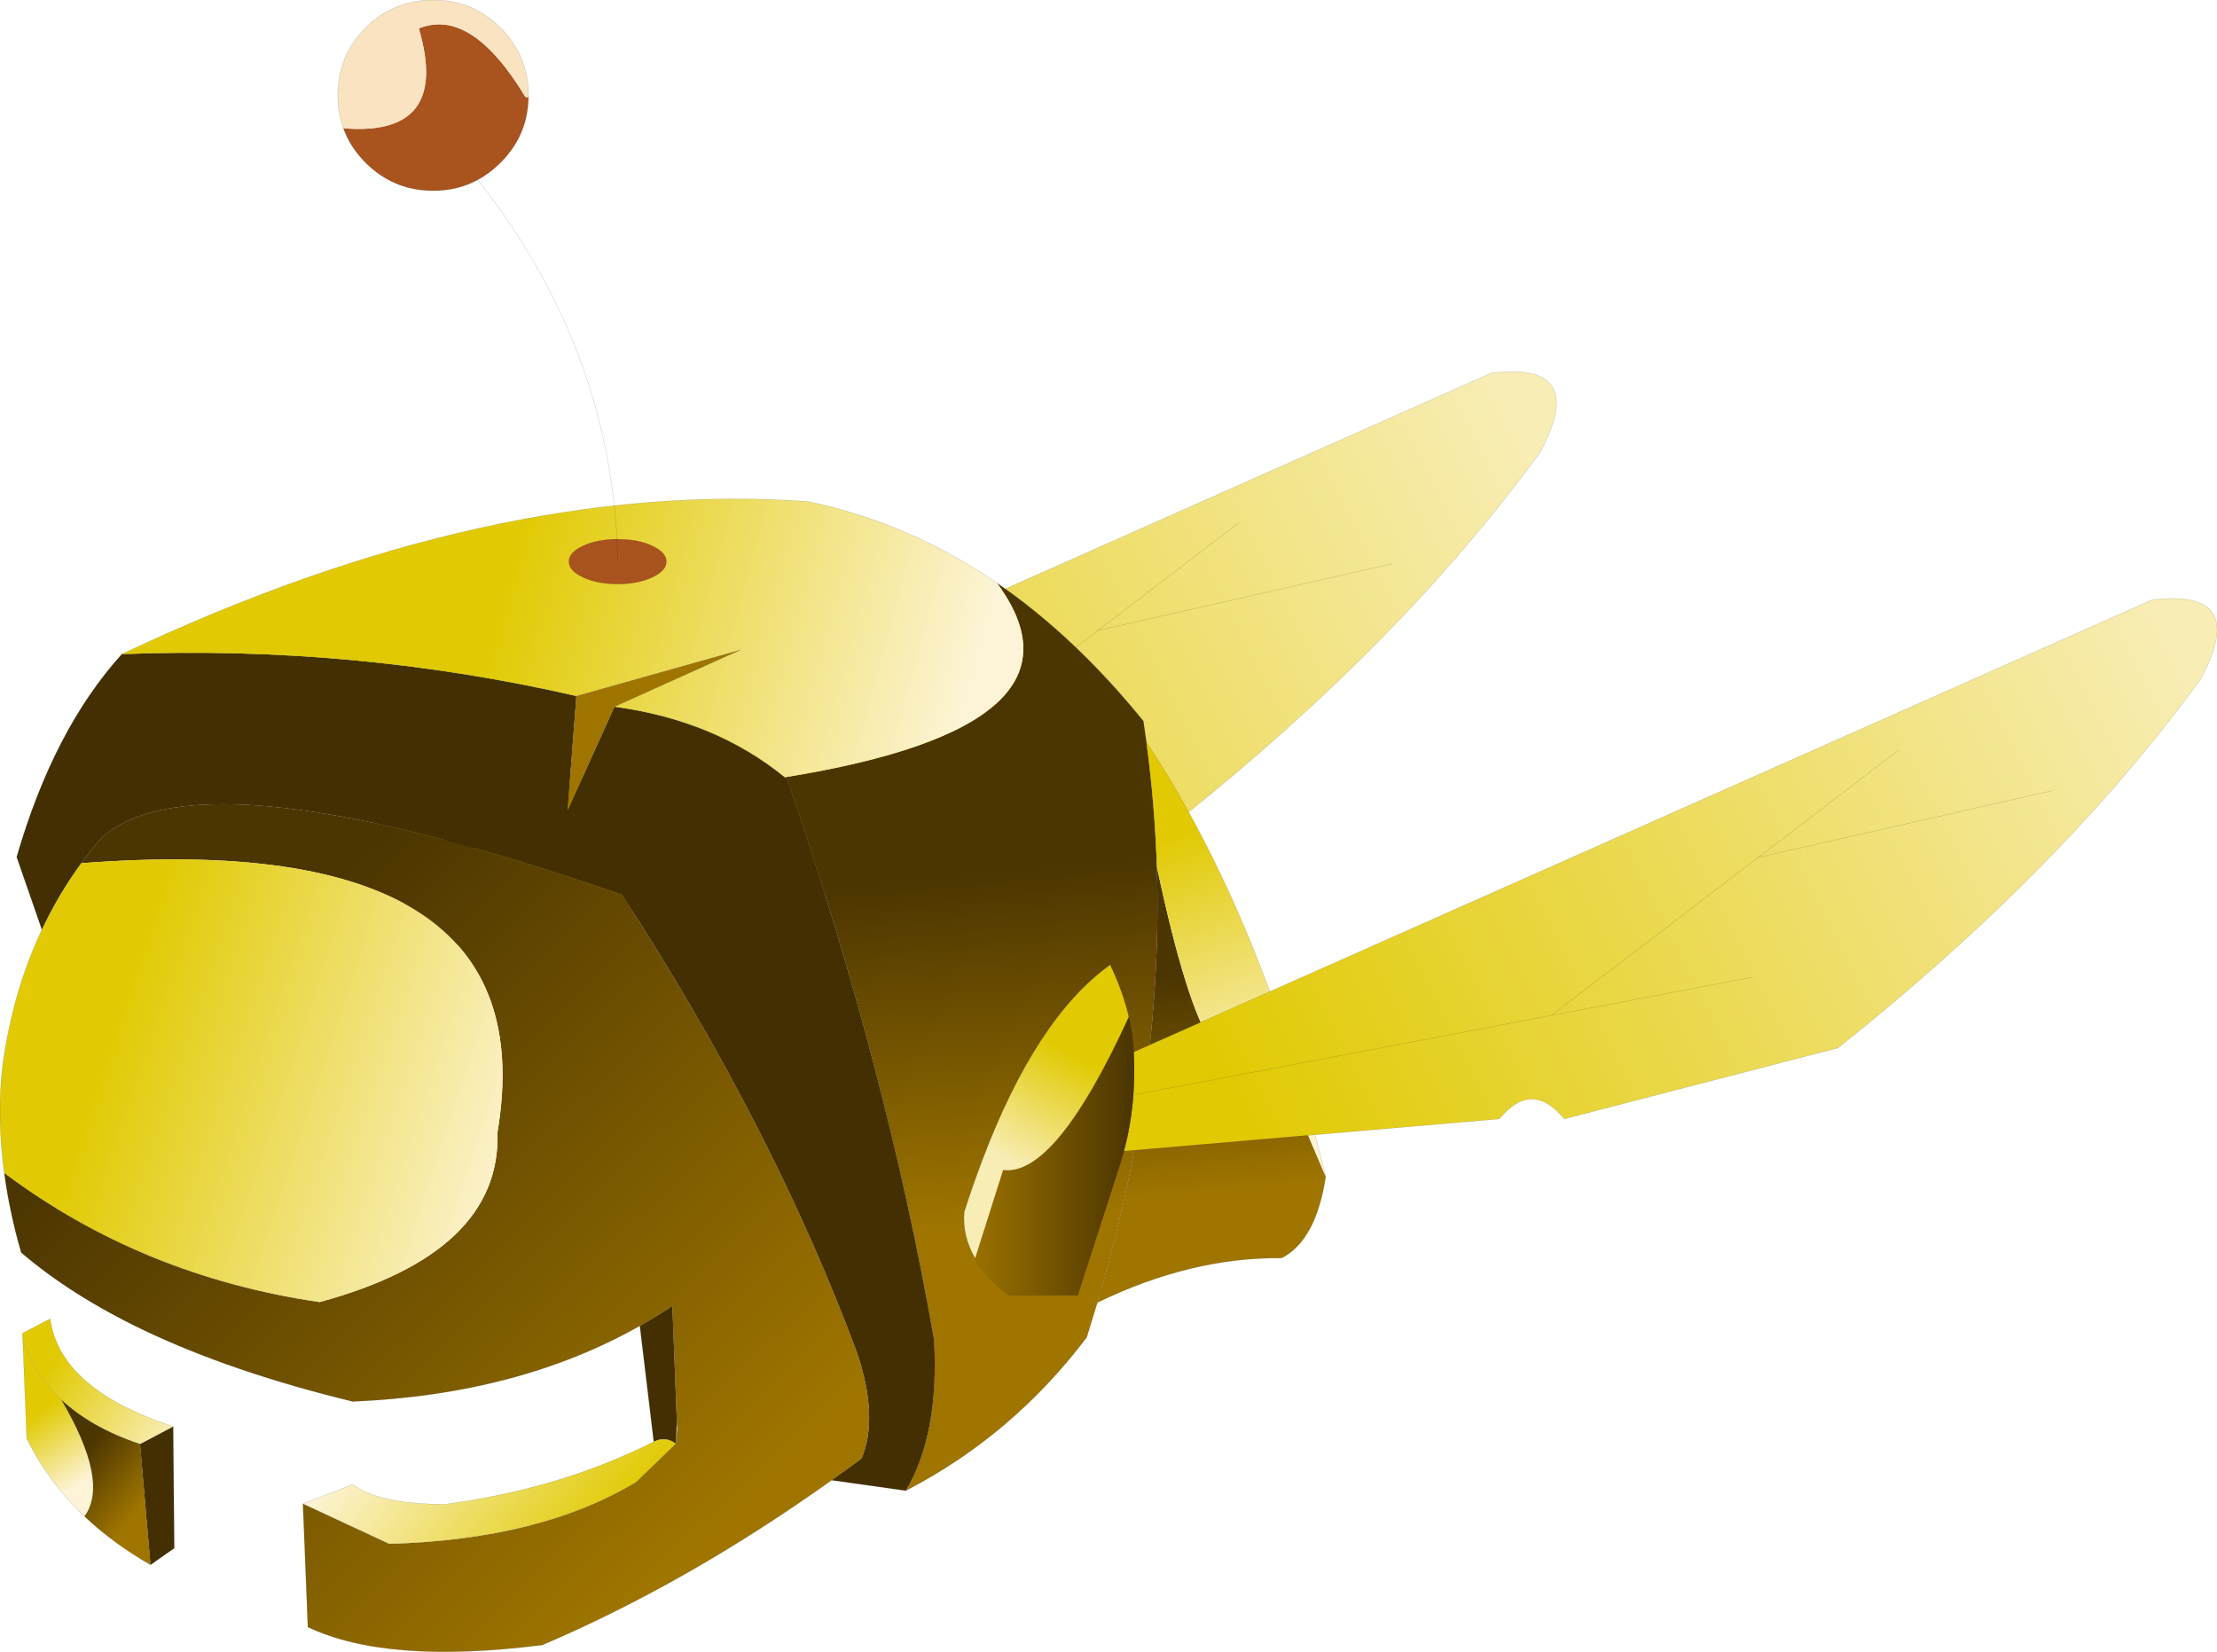
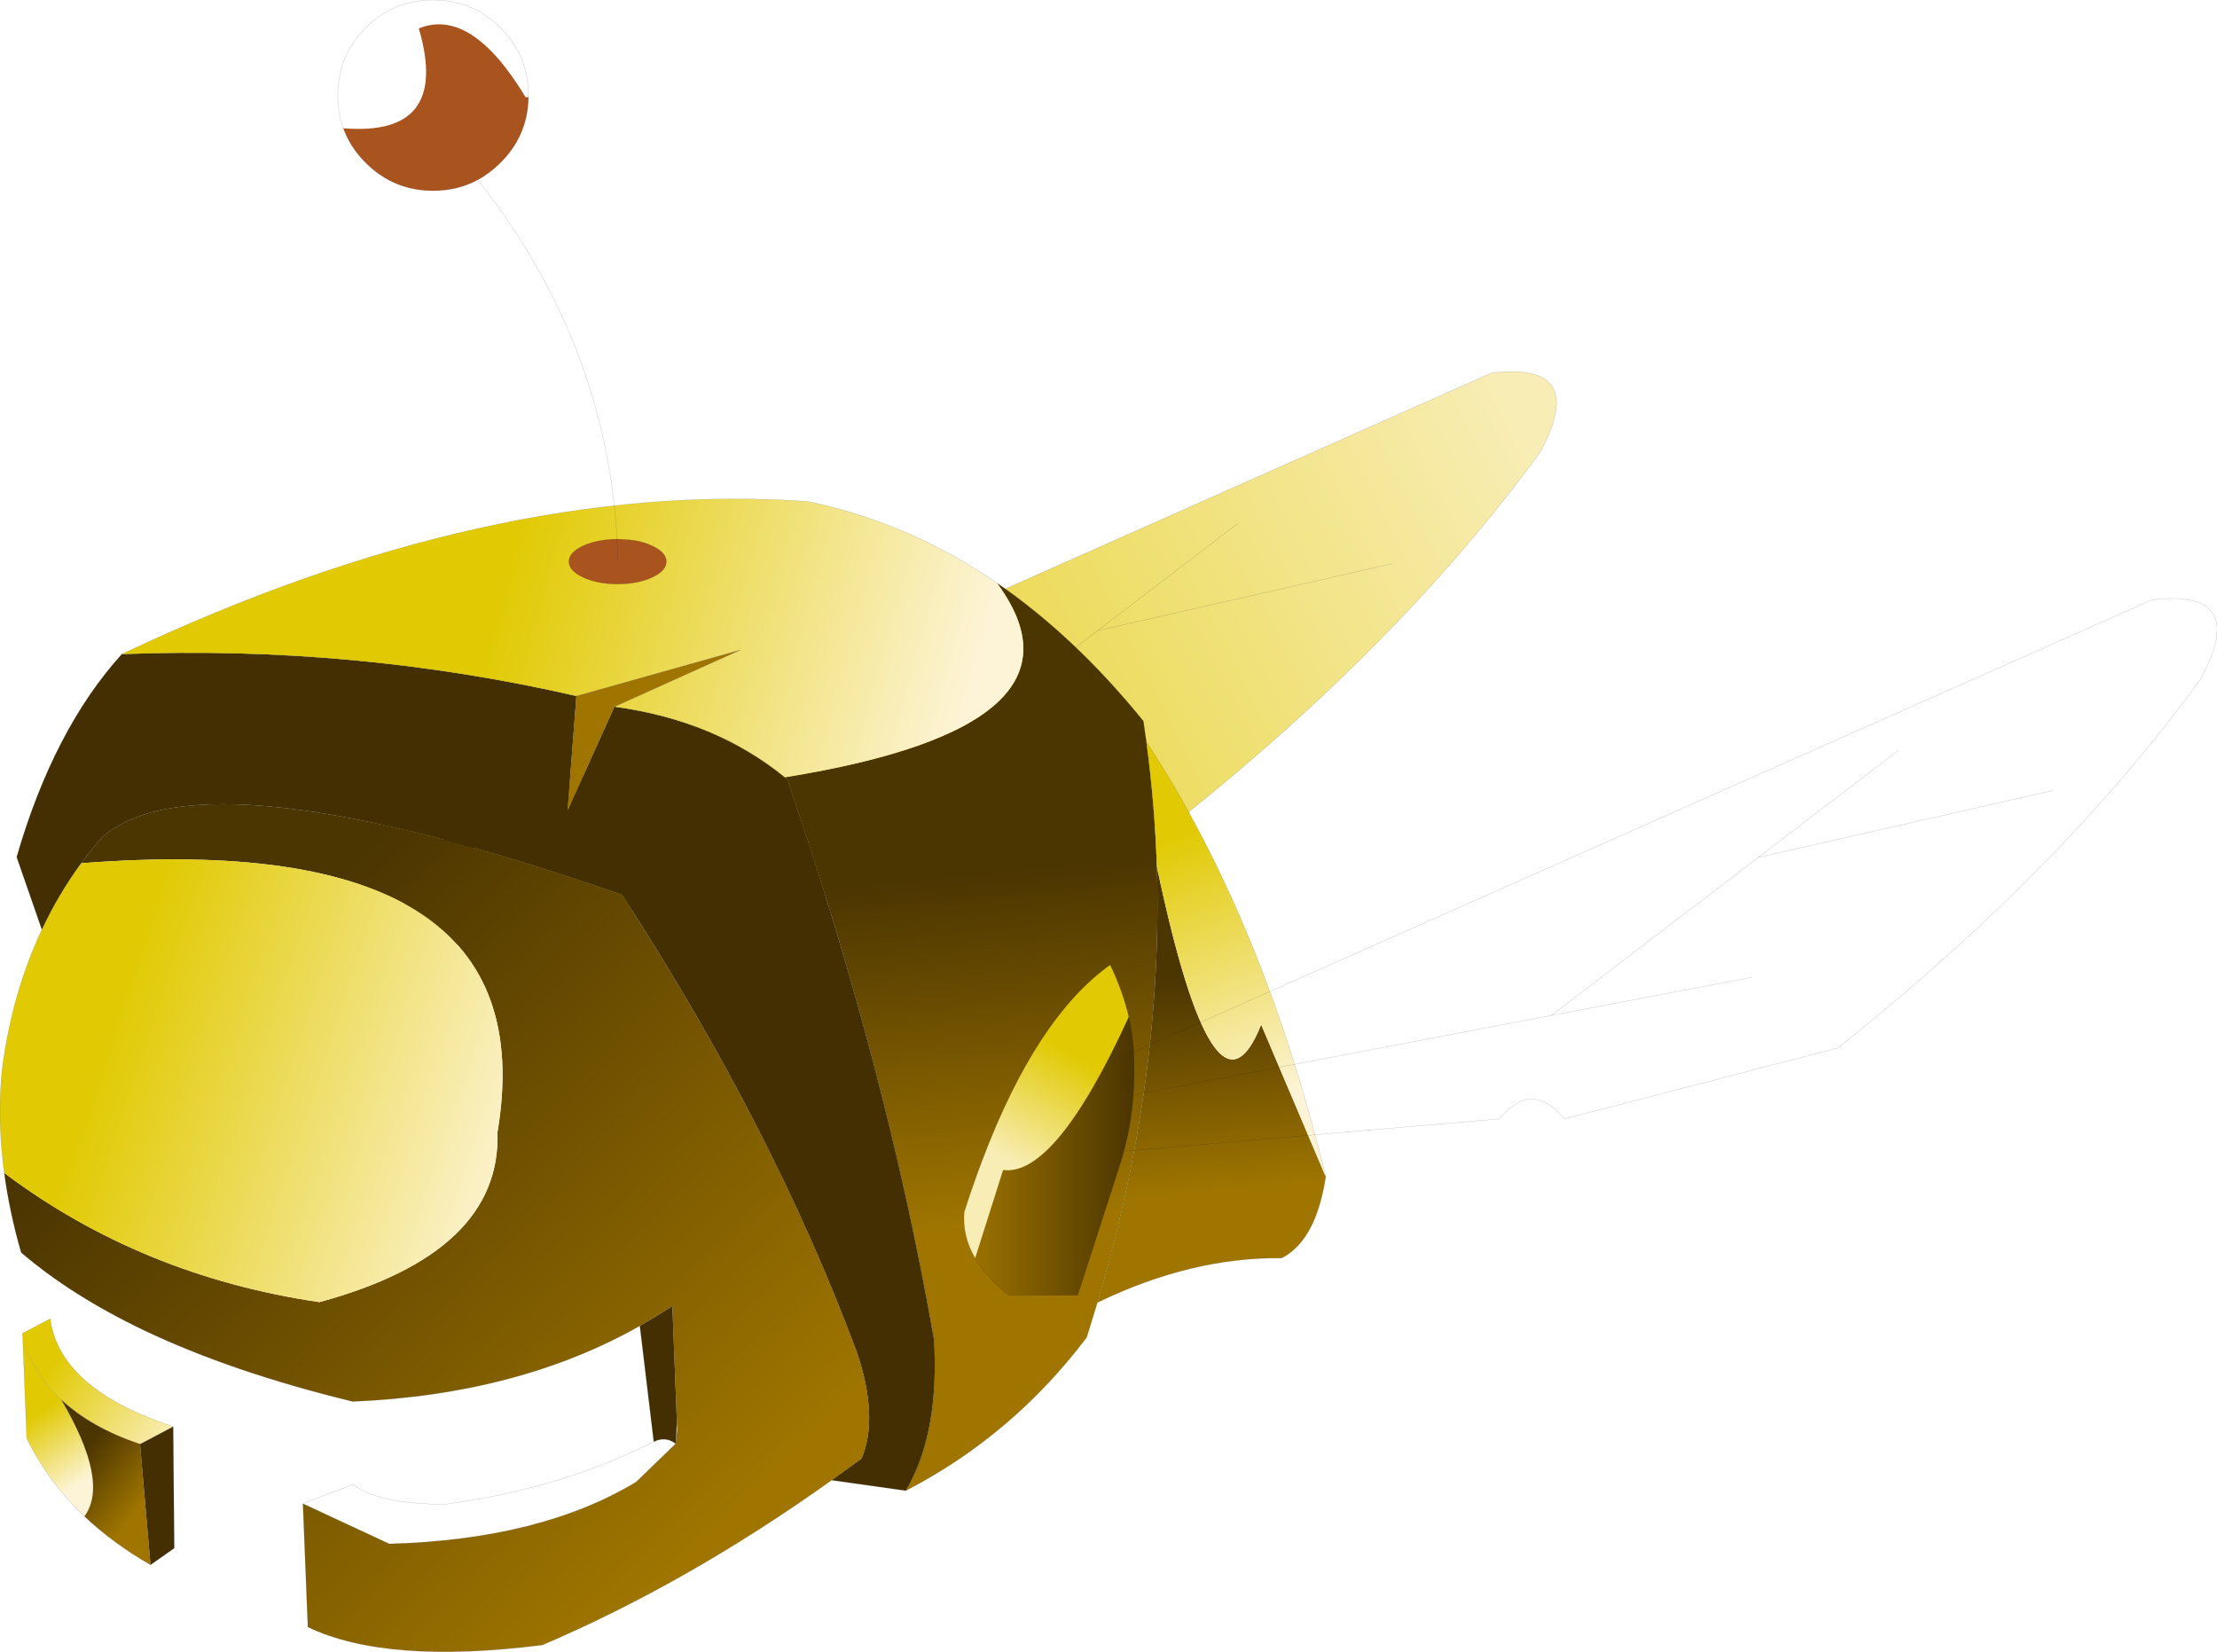
<svg xmlns="http://www.w3.org/2000/svg" xmlns:xlink="http://www.w3.org/1999/xlink" width="518.5px" height="386.35px">
  <g transform="matrix(1, 0, 0, 1, -15.7, -6.8)">
    <use xlink:href="#object-0" width="518.5" height="386.35" transform="matrix(1, 0, 0, 1, 15.7, 6.8)" />
  </g>
  <defs>
    <g transform="matrix(1, 0, 0, 1, -15.7, -6.8)" id="object-0">
      <path fill-rule="evenodd" fill="url(#gradient-Lc25f17761707c4cad0f28b40d4f5004b)" stroke="none" d="M126.35 199.8L364.5 94.05Q387.35 91.3 375.9 112.55Q343.45 157.15 291.05 198.85L227.05 215.45Q219.45 206.2 211.85 215.45L124.05 223Q125.75 216.65 126.25 209.85Q126.6 204.95 126.35 199.8M305.25 129.2L272.4 154.3L224 191.25L126.25 209.85L224 191.25L272.4 154.3L305.25 129.2M271.1 182.3L224 191.25L271.1 182.3M341.25 138.65L272.4 154.3L341.25 138.65" />
      <path fill-rule="evenodd" fill="url(#gradient-Lc58fec009cb60ce9053784ccc4f8afe5)" stroke="none" d="M124.05 223L123.2 225.9L113.25 256.7L97.15 256.7Q91.85 252.55 89.25 248.05L95.8 227.4Q108.05 229 125.2 191.55Q126.15 195.75 126.35 199.8Q126.6 204.95 126.25 209.85Q125.75 216.65 124.05 223" />
      <path fill-rule="evenodd" fill="url(#gradient-L62cd40987225c286496e7cbecd0831d8)" stroke="none" d="M89.25 248.05Q86.25 242.85 86.7 237.25Q88.75 230.85 90.95 225.05Q103.55 191.75 120.85 179.4Q123.8 185.6 125.2 191.55Q108.05 229 95.8 227.4L89.25 248.05" />
      <path fill="none" stroke="#000000" stroke-opacity="0.4" stroke-width="0.05" stroke-linecap="round" stroke-linejoin="round" d="M126.35 199.8L364.5 94.05Q387.35 91.3 375.9 112.55Q343.45 157.15 291.05 198.85L227.05 215.45Q219.45 206.2 211.85 215.45L124.05 223L123.2 225.9L113.25 256.7L97.15 256.7Q91.85 252.55 89.25 248.05Q86.25 242.85 86.7 237.25Q88.75 230.85 90.95 225.05Q103.55 191.75 120.85 179.4Q123.8 185.6 125.2 191.55Q126.15 195.75 126.35 199.8Q126.6 204.95 126.25 209.85L224 191.25L272.4 154.3L305.25 129.2M224 191.25L271.1 182.3M272.4 154.3L341.25 138.65M124.05 223Q125.75 216.65 126.25 209.85" />
      <path fill-rule="evenodd" fill="url(#gradient-L5737dd41077c57c603dddd7d77dcf839)" stroke="none" d="M325.75 282Q323.5 296.9 315.45 301.05Q294.35 300.8 272.35 311.45Q287.8 259.2 286.25 209.45Q299.8 273.75 310.65 246.45L325.75 282" />
      <path fill-rule="evenodd" fill="url(#gradient-L0732f8a1808e1c0610a67f511d1654c3)" stroke="none" d="M272.35 311.45L269.85 319.6Q252.5 342.55 227.55 355.45Q235.4 342.15 234.15 320.2Q223.05 256.6 199.8 189.05L199.25 188.6Q273.6 176.6 248.85 143.15Q267.1 155.7 283.1 175.45L283.8 180.3Q285.75 194.75 286.25 209.45Q287.8 259.2 272.35 311.45" />
      <path fill-rule="evenodd" fill="#432f01" stroke="none" d="M227.55 355.45L210.2 353L217.2 347.95Q221.2 338.35 216.2 323.35Q196.6 270.6 161.15 216.05Q63.3 182.2 39.7 202.5Q37.05 205.5 34.7 208.7Q29.35 216 25.5 224.25L19.6 207.25Q28.25 177.4 44.2 159.8Q98.65 157.7 150.5 169.6L148.45 196.35L159.4 172.1Q182.85 175.25 199.25 188.6L199.8 189.05Q223.05 256.6 234.15 320.2Q235.4 342.15 227.55 355.45M168.6 344L165.35 316.9Q169.25 314.7 172.95 312.25L174 339.25L173.75 344.45Q171.3 342.65 168.6 344M56.2 340.45L56.45 368.9L50.9 372.8L48.45 344.55L56.2 340.45" />
      <path fill-rule="evenodd" fill="url(#gradient-Lb6c09dc6ead283da9e96e57caf47ed72)" stroke="none" d="M210.2 353Q176.5 377.05 142.55 391.55Q106.15 396.15 87.7 387.35L86.55 358.5L106.75 367.9Q142.2 366.9 164.5 353.4L173.75 344.45L174.1 341.1L174 339.25L172.95 312.25Q169.25 314.7 165.35 316.9Q137 332.95 98.2 334.6Q70 327.75 49.4 317.95Q32.45 309.85 20.65 299.75Q17.9 290.2 16.7 281.15Q48.85 305.25 90.4 311.35Q132.95 299.8 132.05 271.6Q144.05 200.25 34.7 208.7Q37.05 205.5 39.7 202.5Q63.3 182.2 161.15 216.05Q196.6 270.6 216.2 323.35Q221.2 338.35 217.2 347.95L210.2 353" />
-       <path fill-rule="evenodd" fill="url(#gradient-Le752051367ce485a5fe8c861f53fd805)" stroke="none" d="M86.55 358.5L98.25 354Q104.1 358.55 119.65 358.65Q146.75 355.05 168.6 344Q171.3 342.65 173.75 344.45L164.5 353.4Q142.2 366.9 106.75 367.9L86.55 358.5" />
      <path fill-rule="evenodd" fill="url(#gradient-Lf712687ba840841b794c608971112e90)" stroke="none" d="M16.7 281.15Q14.95 268.25 16.25 256.45Q18.6 238.85 25.5 224.25Q29.35 216 34.7 208.7Q144.05 200.25 132.05 271.6Q132.95 299.8 90.4 311.35Q48.85 305.25 16.7 281.15" />
      <path fill-rule="evenodd" fill="url(#gradient-L19deea82cdb2a80bec05e62ff63fd10d)" stroke="none" d="M44.2 159.8Q130.75 118.8 204.7 124.1Q228.2 129 248.85 143.15Q273.6 176.6 199.25 188.6Q182.85 175.25 159.4 172.1L188.9 158.8L150.5 169.6Q98.65 157.7 44.2 159.8" />
      <path fill-rule="evenodd" fill="url(#gradient-L4c955762827380d32ff259723a607d5d)" stroke="none" d="M283.8 180.3Q311.1 221.9 325.75 282L310.65 246.45Q299.8 273.75 286.25 209.45Q285.75 194.75 283.8 180.3" />
      <path fill-rule="evenodd" fill="url(#gradient-L91b0929bb4caa9fdde6fd8bba428fb6c)" stroke="none" d="M35.45 361.45Q26.95 353.4 21.95 343.25L21.05 320.5Q23.9 328.4 30 334.15Q41.35 353.4 35.45 361.45" />
      <path fill-rule="evenodd" fill="url(#gradient-L546c5b1f5a18c6d05ad44cc314b00c3f)" stroke="none" d="M21.05 320.5L20.95 318.65L27.45 315.25Q29.65 331.7 56.2 340.45L48.45 344.55Q37.05 340.75 30 334.15Q23.9 328.4 21.05 320.5" />
      <path fill-rule="evenodd" fill="url(#gradient-Lb6e7420674f5800492a79da4b825a0f3)" stroke="none" d="M50.9 372.8Q42.1 367.75 35.45 361.45Q41.35 353.4 30 334.15Q37.05 340.75 48.45 344.55L50.9 372.8" />
      <path fill-rule="evenodd" fill="#9f7500" stroke="none" d="M159.4 172.1L148.45 196.35L150.5 169.6L188.9 158.8L159.4 172.1" />
      <path fill="none" stroke="#000000" stroke-opacity="0.4" stroke-width="0.05" stroke-linecap="round" stroke-linejoin="round" d="M325.75 282Q323.5 296.9 315.45 301.05Q294.35 300.8 272.35 311.45L269.85 319.6Q252.5 342.55 227.55 355.45L210.2 353Q176.5 377.05 142.55 391.55Q106.15 396.15 87.7 387.35L86.55 358.5L98.25 354Q104.1 358.55 119.65 358.65Q146.75 355.05 168.6 344Q171.3 342.65 173.75 344.45L174 339.25L172.95 312.25Q169.25 314.7 165.35 316.9Q137 332.95 98.2 334.6Q70 327.75 49.4 317.95Q32.45 309.85 20.65 299.75Q17.9 290.2 16.7 281.15Q14.95 268.25 16.25 256.45Q18.6 238.85 25.5 224.25L19.6 207.25Q28.25 177.4 44.2 159.8Q130.75 118.8 204.7 124.1Q228.2 129 248.85 143.15Q267.1 155.7 283.1 175.45L283.8 180.3Q311.1 221.9 325.75 282M286.25 209.45Q287.8 259.2 272.35 311.45M34.7 208.7Q37.05 205.5 39.7 202.5Q63.3 182.2 161.15 216.05Q196.6 270.6 216.2 323.35Q221.2 338.35 217.2 347.95L210.2 353M25.5 224.25Q29.35 216 34.7 208.7M35.45 361.45Q26.95 353.4 21.95 343.25L21.05 320.5L20.95 318.65L27.45 315.25Q29.65 331.7 56.2 340.45L56.45 368.9L50.9 372.8Q42.1 367.75 35.45 361.45M30 334.15Q23.9 328.4 21.05 320.5M48.45 344.55Q37.05 340.75 30 334.15M56.2 340.45L48.45 344.55L50.9 372.8M286.25 209.45Q285.75 194.75 283.8 180.3M227.55 355.45Q235.4 342.15 234.15 320.2Q223.05 256.6 199.8 189.05L199.25 188.6Q182.85 175.25 159.4 172.1L148.45 196.35L150.5 169.6Q98.65 157.7 44.2 159.8M174 339.25L174.1 341.1L173.75 344.45L164.5 353.4Q142.2 366.9 106.75 367.9L86.55 358.5M150.5 169.6L188.9 158.8L159.4 172.1" />
-       <path fill="none" stroke="#000000" stroke-opacity="0.42" stroke-width="0.05" stroke-linecap="round" stroke-linejoin="round" d="M168.6 344L165.35 316.9M90.4 311.35Q48.85 305.25 16.7 281.15" />
-       <path fill-rule="evenodd" fill="url(#gradient-L5414f948461aa6b949ef284d71a199f3)" stroke="none" d="M495.75 191.7L426.9 207.35L459.75 182.25L426.9 207.35L495.75 191.7M278.55 276.05Q280.25 269.7 280.75 262.9Q281.1 258 280.85 252.85L519 147.1Q541.85 144.35 530.4 165.6Q497.95 210.2 445.55 251.9L381.55 268.5Q373.95 259.25 366.35 268.5L278.55 276.05M425.6 235.35L378.5 244.3L426.9 207.35L378.5 244.3L425.6 235.35M378.5 244.3L280.75 262.9L378.5 244.3" />
+       <path fill="none" stroke="#000000" stroke-opacity="0.42" stroke-width="0.05" stroke-linecap="round" stroke-linejoin="round" d="M168.6 344L165.35 316.9M90.4 311.35" />
      <path fill-rule="evenodd" fill="url(#gradient-La2f580ec3b1bc5dab4f4a3e4597a884f)" stroke="none" d="M280.85 252.85Q281.1 258 280.75 262.9Q280.25 269.7 278.55 276.05L277.7 278.95L267.75 309.75L251.65 309.75Q246.35 305.6 243.75 301.1L250.3 280.45Q262.55 282.05 279.7 244.6Q280.65 248.8 280.85 252.85" />
      <path fill-rule="evenodd" fill="url(#gradient-Lb181e4caf0c920ae0362e0eec9b92146)" stroke="none" d="M279.7 244.6Q262.55 282.05 250.3 280.45L243.75 301.1Q240.75 295.9 241.2 290.3Q243.25 283.9 245.45 278.1Q258.05 244.8 275.35 232.45Q278.3 238.65 279.7 244.6" />
      <path fill="none" stroke="#000000" stroke-opacity="0.4" stroke-width="0.05" stroke-linecap="round" stroke-linejoin="round" d="M459.75 182.25L426.9 207.35L495.75 191.7M278.55 276.05Q280.25 269.7 280.75 262.9Q281.1 258 280.85 252.85Q280.65 248.8 279.7 244.6Q278.3 238.65 275.35 232.45Q258.05 244.8 245.45 278.1Q243.25 283.9 241.2 290.3Q240.75 295.9 243.75 301.1Q246.35 305.6 251.65 309.75L267.75 309.75L277.7 278.95L278.55 276.05L366.35 268.5Q373.95 259.25 381.55 268.5L445.55 251.9Q497.95 210.2 530.4 165.6Q541.85 144.35 519 147.1L280.85 252.85M426.9 207.35L378.5 244.3L425.6 235.35M280.75 262.9L378.5 244.3" />
      <path fill-rule="evenodd" fill="#a9531f" stroke="none" d="M160 132.9L160.15 132.9L162.05 133Q165.55 133.2 168.2 134.45Q171.55 136 171.55 138.15Q171.55 140.3 168.2 141.85Q164.85 143.4 160.15 143.4Q155.45 143.4 152.1 141.85Q148.75 140.3 148.75 138.15Q148.75 136 152.1 134.45Q155.4 132.95 160 132.9L160.15 137.75L160 132.9M127.45 48.85Q122.75 51.4 117 51.4Q107.75 51.4 101.2 44.85Q97.6 41.25 96 36.8Q121.1 38.85 113.65 13.45Q125.9 8.45 138.6 29.5L139.3 29.5L139.25 30.6Q138.75 38.9 132.75 44.85Q130.3 47.3 127.45 48.85" />
-       <path fill-rule="evenodd" fill="#fae3c1" stroke="none" d="M96 36.8Q94.7 33.25 94.7 29.1Q94.7 19.85 101.2 13.3Q107.75 6.8 117 6.8Q126.25 6.8 132.75 13.3Q139.3 19.85 139.3 29.1L138.6 29.5Q125.9 8.45 113.65 13.45Q121.1 38.85 96 36.8" />
      <path fill-rule="evenodd" fill="url(#gradient-Led856093338e5915c9265db5146e8857)" stroke="none" d="M139.3 29.1L139.3 29.5L138.6 29.5L139.3 29.1" />
      <path fill="none" stroke="#000000" stroke-opacity="0.4" stroke-width="0.05" stroke-linecap="round" stroke-linejoin="round" d="M160 132.9L160.15 132.9L162.05 133Q165.55 133.2 168.2 134.45Q171.55 136 171.55 138.15Q171.55 140.3 168.2 141.85Q164.85 143.4 160.15 143.4Q155.45 143.4 152.1 141.85Q148.75 140.3 148.75 138.15Q148.75 136 152.1 134.45Q155.4 132.95 160 132.9Q157.55 87.15 127.45 48.85Q122.75 51.4 117 51.4Q107.75 51.4 101.2 44.85Q97.6 41.25 96 36.8Q94.7 33.25 94.7 29.1Q94.7 19.85 101.2 13.3Q107.75 6.8 117 6.8Q126.25 6.8 132.75 13.3Q139.3 19.85 139.3 29.1L139.3 29.5L139.25 30.6Q138.75 38.9 132.75 44.85Q130.3 47.3 127.45 48.85M160 132.9L160.15 137.75" />
    </g>
    <linearGradient gradientTransform="matrix(0.134, -0.066, 0.022, 0.044, 269.1, 174.25)" gradientUnits="userSpaceOnUse" spreadMethod="pad" id="gradient-Lc25f17761707c4cad0f28b40d4f5004b" x1="-819.2" x2="819.2">
      <stop offset="0" stop-color="#e1ca04" stop-opacity="1" />
      <stop offset="1" stop-color="#f8edb5" stop-opacity="1" />
    </linearGradient>
    <linearGradient gradientTransform="matrix(0.024, 0, 0, 0.047, 106.55, 218.05)" gradientUnits="userSpaceOnUse" spreadMethod="pad" id="gradient-Lc58fec009cb60ce9053784ccc4f8afe5" x1="-819.2" x2="819.2">
      <stop offset="0" stop-color="#9f7500" stop-opacity="1" />
      <stop offset="1" stop-color="#4b3501" stop-opacity="1" />
    </linearGradient>
    <linearGradient gradientTransform="matrix(-0.009, 0.015, -0.009, -0.005, 104.7, 213)" gradientUnits="userSpaceOnUse" spreadMethod="pad" id="gradient-L62cd40987225c286496e7cbecd0831d8" x1="-819.2" x2="819.2">
      <stop offset="0" stop-color="#e1ca04" stop-opacity="1" />
      <stop offset="1" stop-color="#f8edb5" stop-opacity="1" />
    </linearGradient>
    <linearGradient gradientTransform="matrix(-0.001, -0.031, 0.033, -0.003, 297.6, 260)" gradientUnits="userSpaceOnUse" spreadMethod="pad" id="gradient-L5737dd41077c57c603dddd7d77dcf839" x1="-819.2" x2="819.2">
      <stop offset="0" stop-color="#9f7500" stop-opacity="1" />
      <stop offset="1" stop-color="#4b3501" stop-opacity="1" />
    </linearGradient>
    <linearGradient gradientTransform="matrix(-0.002, -0.05, 0.052, -0.005, 244.8, 251.95)" gradientUnits="userSpaceOnUse" spreadMethod="pad" id="gradient-L0732f8a1808e1c0610a67f511d1654c3" x1="-819.2" x2="819.2">
      <stop offset="0" stop-color="#9f7500" stop-opacity="1" />
      <stop offset="1" stop-color="#4b3501" stop-opacity="1" />
    </linearGradient>
    <linearGradient gradientTransform="matrix(0.067, 0.08, -0.073, 0.071, 124.65, 301.9)" gradientUnits="userSpaceOnUse" spreadMethod="pad" id="gradient-Lb6c09dc6ead283da9e96e57caf47ed72" x1="-819.2" x2="819.2">
      <stop offset="0" stop-color="#4b3501" stop-opacity="1" />
      <stop offset="1" stop-color="#9f7500" stop-opacity="1" />
    </linearGradient>
    <linearGradient gradientTransform="matrix(-0.026, -0.025, 0.027, -0.033, 130.1, 351.55)" gradientUnits="userSpaceOnUse" spreadMethod="pad" id="gradient-Le752051367ce485a5fe8c861f53fd805" x1="-819.2" x2="819.2">
      <stop offset="0" stop-color="#e1ca04" stop-opacity="1" />
      <stop offset="1" stop-color="#fdf4d7" stop-opacity="1" />
    </linearGradient>
    <linearGradient gradientTransform="matrix(0.059, 0.02, -0.022, 0.067, 88.15, 270.35)" gradientUnits="userSpaceOnUse" spreadMethod="pad" id="gradient-Lf712687ba840841b794c608971112e90" x1="-819.2" x2="819.2">
      <stop offset="0" stop-color="#e1ca04" stop-opacity="1" />
      <stop offset="1" stop-color="#fdf4d7" stop-opacity="1" />
    </linearGradient>
    <linearGradient gradientTransform="matrix(0.066, 0.017, -0.012, 0.044, 187.65, 158.45)" gradientUnits="userSpaceOnUse" spreadMethod="pad" id="gradient-L19deea82cdb2a80bec05e62ff63fd10d" x1="-819.2" x2="819.2">
      <stop offset="0" stop-color="#e1ca04" stop-opacity="1" />
      <stop offset="1" stop-color="#fdf4d7" stop-opacity="1" />
    </linearGradient>
    <linearGradient gradientTransform="matrix(0.011, 0.039, -0.011, 0.004, 302.05, 233.65)" gradientUnits="userSpaceOnUse" spreadMethod="pad" id="gradient-L4c955762827380d32ff259723a607d5d" x1="-819.2" x2="819.2">
      <stop offset="0" stop-color="#e1ca04" stop-opacity="1" />
      <stop offset="1" stop-color="#fdf4d7" stop-opacity="1" />
    </linearGradient>
    <linearGradient gradientTransform="matrix(0.006, 0.01, -0.006, 0.004, 29.9, 345.4)" gradientUnits="userSpaceOnUse" spreadMethod="pad" id="gradient-L91b0929bb4caa9fdde6fd8bba428fb6c" x1="-819.2" x2="819.2">
      <stop offset="0" stop-color="#e1ca04" stop-opacity="1" />
      <stop offset="1" stop-color="#fdf4d7" stop-opacity="1" />
    </linearGradient>
    <linearGradient gradientTransform="matrix(0.019, 0.013, -0.005, 0.007, 44.3, 335.9)" gradientUnits="userSpaceOnUse" spreadMethod="pad" id="gradient-L546c5b1f5a18c6d05ad44cc314b00c3f" x1="-819.2" x2="819.2">
      <stop offset="0" stop-color="#e1ca04" stop-opacity="1" />
      <stop offset="1" stop-color="#fdf4d7" stop-opacity="1" />
    </linearGradient>
    <linearGradient gradientTransform="matrix(-0.008, -0.008, 0.008, -0.01, 41.75, 352.85)" gradientUnits="userSpaceOnUse" spreadMethod="pad" id="gradient-Lb6e7420674f5800492a79da4b825a0f3" x1="-819.2" x2="819.2">
      <stop offset="0" stop-color="#9f7500" stop-opacity="1" />
      <stop offset="1" stop-color="#4b3501" stop-opacity="1" />
    </linearGradient>
    <linearGradient gradientTransform="matrix(0.134, -0.066, 0.022, 0.044, 423.6, 227.3)" gradientUnits="userSpaceOnUse" spreadMethod="pad" id="gradient-L5414f948461aa6b949ef284d71a199f3" x1="-819.2" x2="819.2">
      <stop offset="0" stop-color="#e1ca04" stop-opacity="1" />
      <stop offset="1" stop-color="#f8edb5" stop-opacity="1" />
    </linearGradient>
    <linearGradient gradientTransform="matrix(0.024, 0, 0, 0.047, 261.05, 271.1)" gradientUnits="userSpaceOnUse" spreadMethod="pad" id="gradient-La2f580ec3b1bc5dab4f4a3e4597a884f" x1="-819.2" x2="819.2">
      <stop offset="0" stop-color="#9f7500" stop-opacity="1" />
      <stop offset="1" stop-color="#4b3501" stop-opacity="1" />
    </linearGradient>
    <linearGradient gradientTransform="matrix(-0.009, 0.015, -0.009, -0.005, 259.2, 266.05)" gradientUnits="userSpaceOnUse" spreadMethod="pad" id="gradient-Lb181e4caf0c920ae0362e0eec9b92146" x1="-819.2" x2="819.2">
      <stop offset="0" stop-color="#e1ca04" stop-opacity="1" />
      <stop offset="1" stop-color="#f8edb5" stop-opacity="1" />
    </linearGradient>
    <linearGradient gradientTransform="matrix(0.017, 0.01, -0.014, 0.024, 119.8, 30.7)" gradientUnits="userSpaceOnUse" spreadMethod="pad" id="gradient-Led856093338e5915c9265db5146e8857" x1="-819.2" x2="819.2">
      <stop offset="0" stop-color="#993300" stop-opacity="1" />
      <stop offset="1" stop-color="#f8edb5" stop-opacity="1" />
    </linearGradient>
  </defs>
</svg>